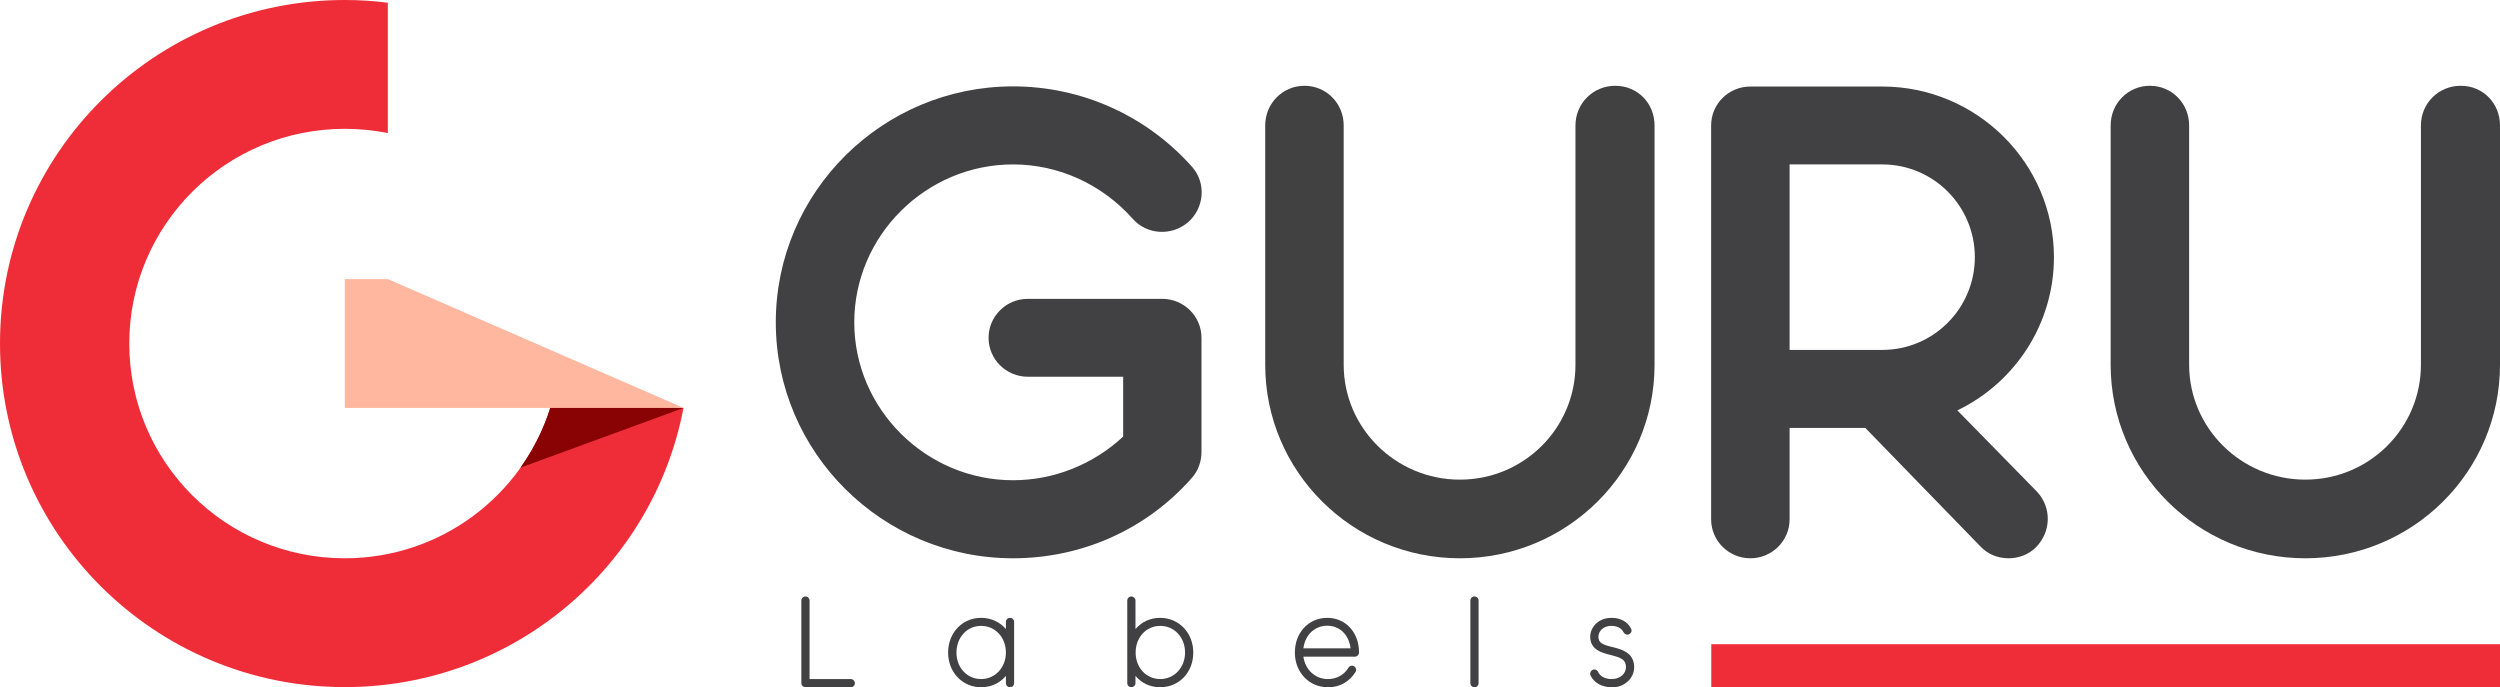
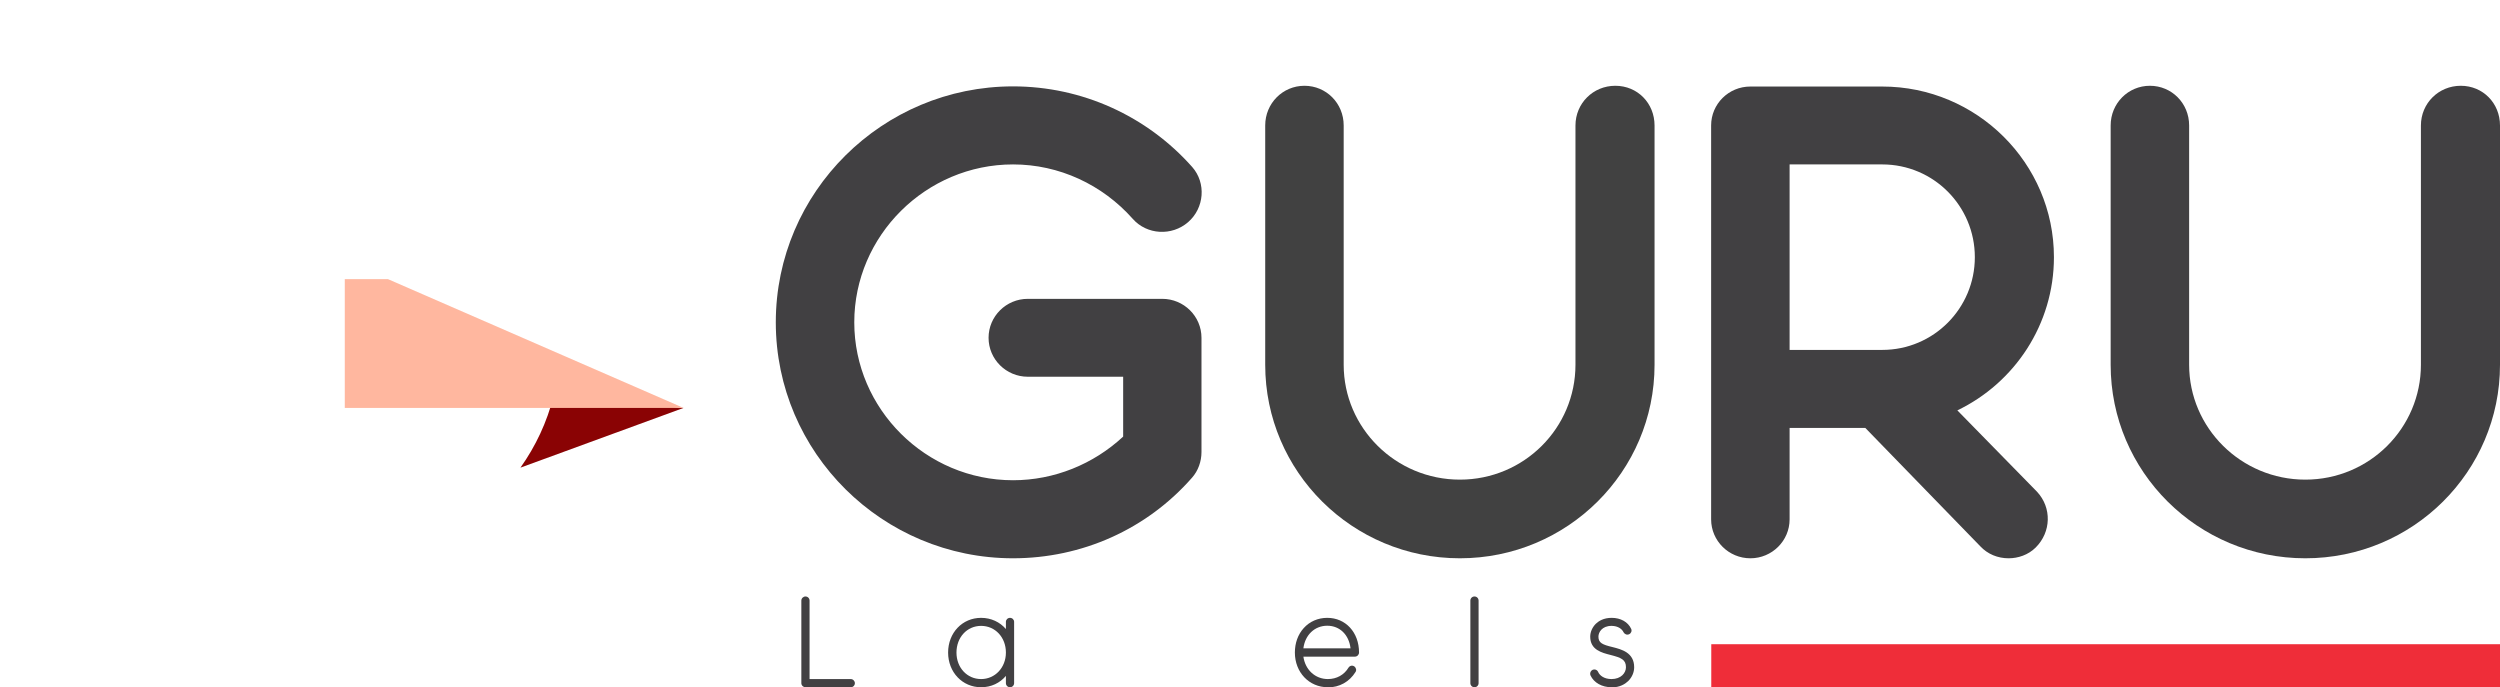
<svg xmlns="http://www.w3.org/2000/svg" width="251" height="69" viewBox="0 0 251 69" fill="none">
  <g clip-path="url(#clip0_1_1320)">
    <path d="M85.418 69H80.867C80.654 69 80.455 68.817 80.455 68.589V60.297C80.455 60.069 80.654 59.886 80.867 59.886C81.096 59.886 81.28 60.069 81.28 60.297V68.178H85.418C85.647 68.178 85.83 68.376 85.83 68.589C85.83 68.817 85.647 69 85.418 69Z" fill="#414042" />
    <path d="M101.817 62.427V68.589C101.817 68.817 101.634 69 101.405 69C101.176 69 100.993 68.817 100.993 68.589V67.859C100.397 68.574 99.511 69 98.504 69C96.626 69 95.19 67.494 95.19 65.516C95.19 63.538 96.61 62.032 98.504 62.032C99.511 62.032 100.397 62.458 100.993 63.157V62.427C100.993 62.214 101.176 62.032 101.405 62.032C101.634 62.032 101.817 62.214 101.817 62.427ZM100.993 65.516C100.993 63.994 99.924 62.838 98.504 62.838C97.084 62.838 96.03 63.994 96.03 65.516C96.03 67.037 97.099 68.178 98.504 68.178C99.909 68.178 100.993 67.022 100.993 65.516Z" fill="#414042" />
-     <path d="M119.805 65.516C119.805 67.509 118.385 69 116.476 69C115.468 69 114.598 68.574 114.002 67.859V68.589C114.002 68.817 113.804 69 113.59 69C113.361 69 113.178 68.817 113.178 68.589V60.297C113.178 60.069 113.361 59.886 113.59 59.886C113.804 59.886 114.002 60.069 114.002 60.297V63.157C114.598 62.458 115.468 62.032 116.476 62.032C118.369 62.032 119.805 63.538 119.805 65.516ZM118.98 65.516C118.98 63.994 117.911 62.838 116.491 62.838C115.071 62.838 114.018 63.994 114.018 65.516C114.018 67.037 115.086 68.178 116.491 68.178C117.896 68.178 118.98 67.022 118.98 65.516Z" fill="#414042" />
    <path d="M133.318 69C131.425 69 130.005 67.494 130.005 65.516C130.005 64.572 130.31 63.705 130.89 63.066C131.486 62.397 132.326 62.032 133.257 62.032C135.105 62.032 136.448 63.492 136.448 65.516C136.448 65.729 136.265 65.927 136.036 65.927H130.86C131.043 67.235 132.035 68.178 133.318 68.178C134.188 68.178 134.952 67.767 135.395 67.022C135.532 66.824 135.777 66.779 135.96 66.9C136.143 67.022 136.219 67.281 136.097 67.463C135.486 68.452 134.479 69.015 133.303 69.015L133.318 69ZM130.86 65.09H135.593C135.441 63.751 134.524 62.823 133.257 62.823C131.99 62.823 131.028 63.751 130.86 65.09Z" fill="#414042" />
    <path d="M148.45 60.297V68.589C148.45 68.817 148.267 69 148.038 69C147.809 69 147.625 68.817 147.625 68.589V60.297C147.625 60.069 147.809 59.886 148.038 59.886C148.267 59.886 148.45 60.069 148.45 60.297Z" fill="#414042" />
    <path d="M161.796 69C160.834 69 160.024 68.543 159.688 67.813C159.597 67.6 159.688 67.357 159.902 67.25C160.116 67.159 160.36 67.25 160.452 67.463C160.605 67.813 161.047 68.178 161.796 68.178C162.742 68.178 163.246 67.57 163.246 66.992C163.246 66.231 162.773 66.033 161.704 65.759C160.803 65.531 159.658 65.242 159.658 63.918C159.658 63.447 159.872 62.975 160.223 62.625C160.513 62.351 161.002 62.032 161.811 62.032C162.712 62.032 163.445 62.442 163.765 63.127C163.872 63.34 163.765 63.583 163.567 63.675C163.353 63.781 163.109 63.675 163.002 63.477C162.865 63.173 162.468 62.838 161.796 62.838C160.834 62.838 160.482 63.492 160.482 63.918C160.482 64.557 160.895 64.725 161.903 64.968C162.803 65.196 164.071 65.516 164.071 66.992C164.071 67.494 163.857 67.996 163.475 68.376C163.17 68.665 162.651 69.015 161.796 69.015V69Z" fill="#414042" />
-     <path d="M55.26 40.959C52.496 49.707 44.297 56.052 34.616 56.052C22.66 56.052 12.979 46.406 12.979 34.492C12.979 22.579 22.66 12.933 34.616 12.933C36.097 12.933 37.548 13.085 38.937 13.359V0.274C37.517 0.091 36.082 0 34.616 0C15.498 0 0 15.443 0 34.492C0 53.542 15.498 68.985 34.616 68.985C51.519 68.985 65.582 56.919 68.621 40.959H55.26Z" fill="#EF2D39" />
    <path d="M68.621 40.959L55.581 39.757C54.924 42.374 53.779 44.808 52.252 46.953L68.621 40.959Z" fill="#8A0304" />
    <path d="M68.636 40.959H34.616V28.026H38.953L68.636 40.959Z" fill="#FFB79F" />
    <path d="M101.71 56.052C88.609 56.052 77.89 45.462 77.89 32.362C77.89 19.262 88.609 8.672 101.71 8.672C108.627 8.672 115.147 11.639 119.698 16.767C121.118 18.38 120.919 20.89 119.285 22.305C117.651 23.72 115.147 23.583 113.727 21.97C110.673 18.532 106.337 16.508 101.71 16.508C92.961 16.508 85.769 23.659 85.769 32.362C85.769 41.065 92.961 48.216 101.71 48.216C105.848 48.216 109.788 46.603 112.765 43.834V37.824H103.191C101.023 37.824 99.252 36.075 99.252 33.914C99.252 31.753 101.023 30.004 103.191 30.004H116.689C118.858 30.004 120.629 31.753 120.629 33.914V45.386C120.629 46.33 120.293 47.273 119.682 47.958C115.132 53.146 108.627 56.052 101.695 56.052H101.71Z" fill="#414042" />
    <path d="M146.572 56.052C135.776 56.052 127.027 47.349 127.027 36.622V12.598C127.027 10.377 128.783 8.612 130.966 8.612C133.15 8.612 134.906 10.361 134.906 12.598V36.622C134.906 42.967 140.128 48.155 146.572 48.155C153.016 48.155 158.177 42.967 158.177 36.622V12.598C158.177 10.377 159.948 8.612 162.177 8.612C164.407 8.612 166.117 10.361 166.117 12.598V36.622C166.117 47.349 157.367 56.052 146.572 56.052Z" fill="#414141" />
    <path d="M204.52 49.373C206.016 50.985 205.94 53.42 204.382 54.972C203.634 55.717 202.611 56.052 201.664 56.052C200.58 56.052 199.557 55.641 198.809 54.835L187.28 42.967H179.676V52.142C179.676 54.302 177.905 56.052 175.737 56.052C173.568 56.052 171.797 54.302 171.797 52.142V12.598C171.797 10.438 173.553 8.688 175.737 8.688H188.975C198.473 8.688 206.215 16.387 206.215 25.82C206.215 32.56 202.275 38.433 196.518 41.202L204.52 49.373ZM179.676 35.131H188.975C194.136 35.131 198.274 30.947 198.274 25.82C198.274 20.692 194.136 16.508 188.975 16.508H179.676V35.131Z" fill="#414042" />
    <path d="M231.455 56.052C220.66 56.052 211.91 47.349 211.91 36.622V12.598C211.91 10.377 213.666 8.612 215.85 8.612C218.033 8.612 219.789 10.361 219.789 12.598V36.622C219.789 42.967 225.011 48.155 231.455 48.155C237.899 48.155 243.06 42.967 243.06 36.622V12.598C243.06 10.377 244.831 8.612 247.061 8.612C249.29 8.612 251 10.361 251 12.598V36.622C251 47.349 242.251 56.052 231.455 56.052Z" fill="#414042" />
    <path d="M251 64.679H171.812V68.985H251V64.679Z" fill="#EF2D39" />
  </g>
  <defs>
    <clipPath id="clip0_1_1320">
      <rect width="251" height="69" fill="white" />
    </clipPath>
  </defs>
</svg>